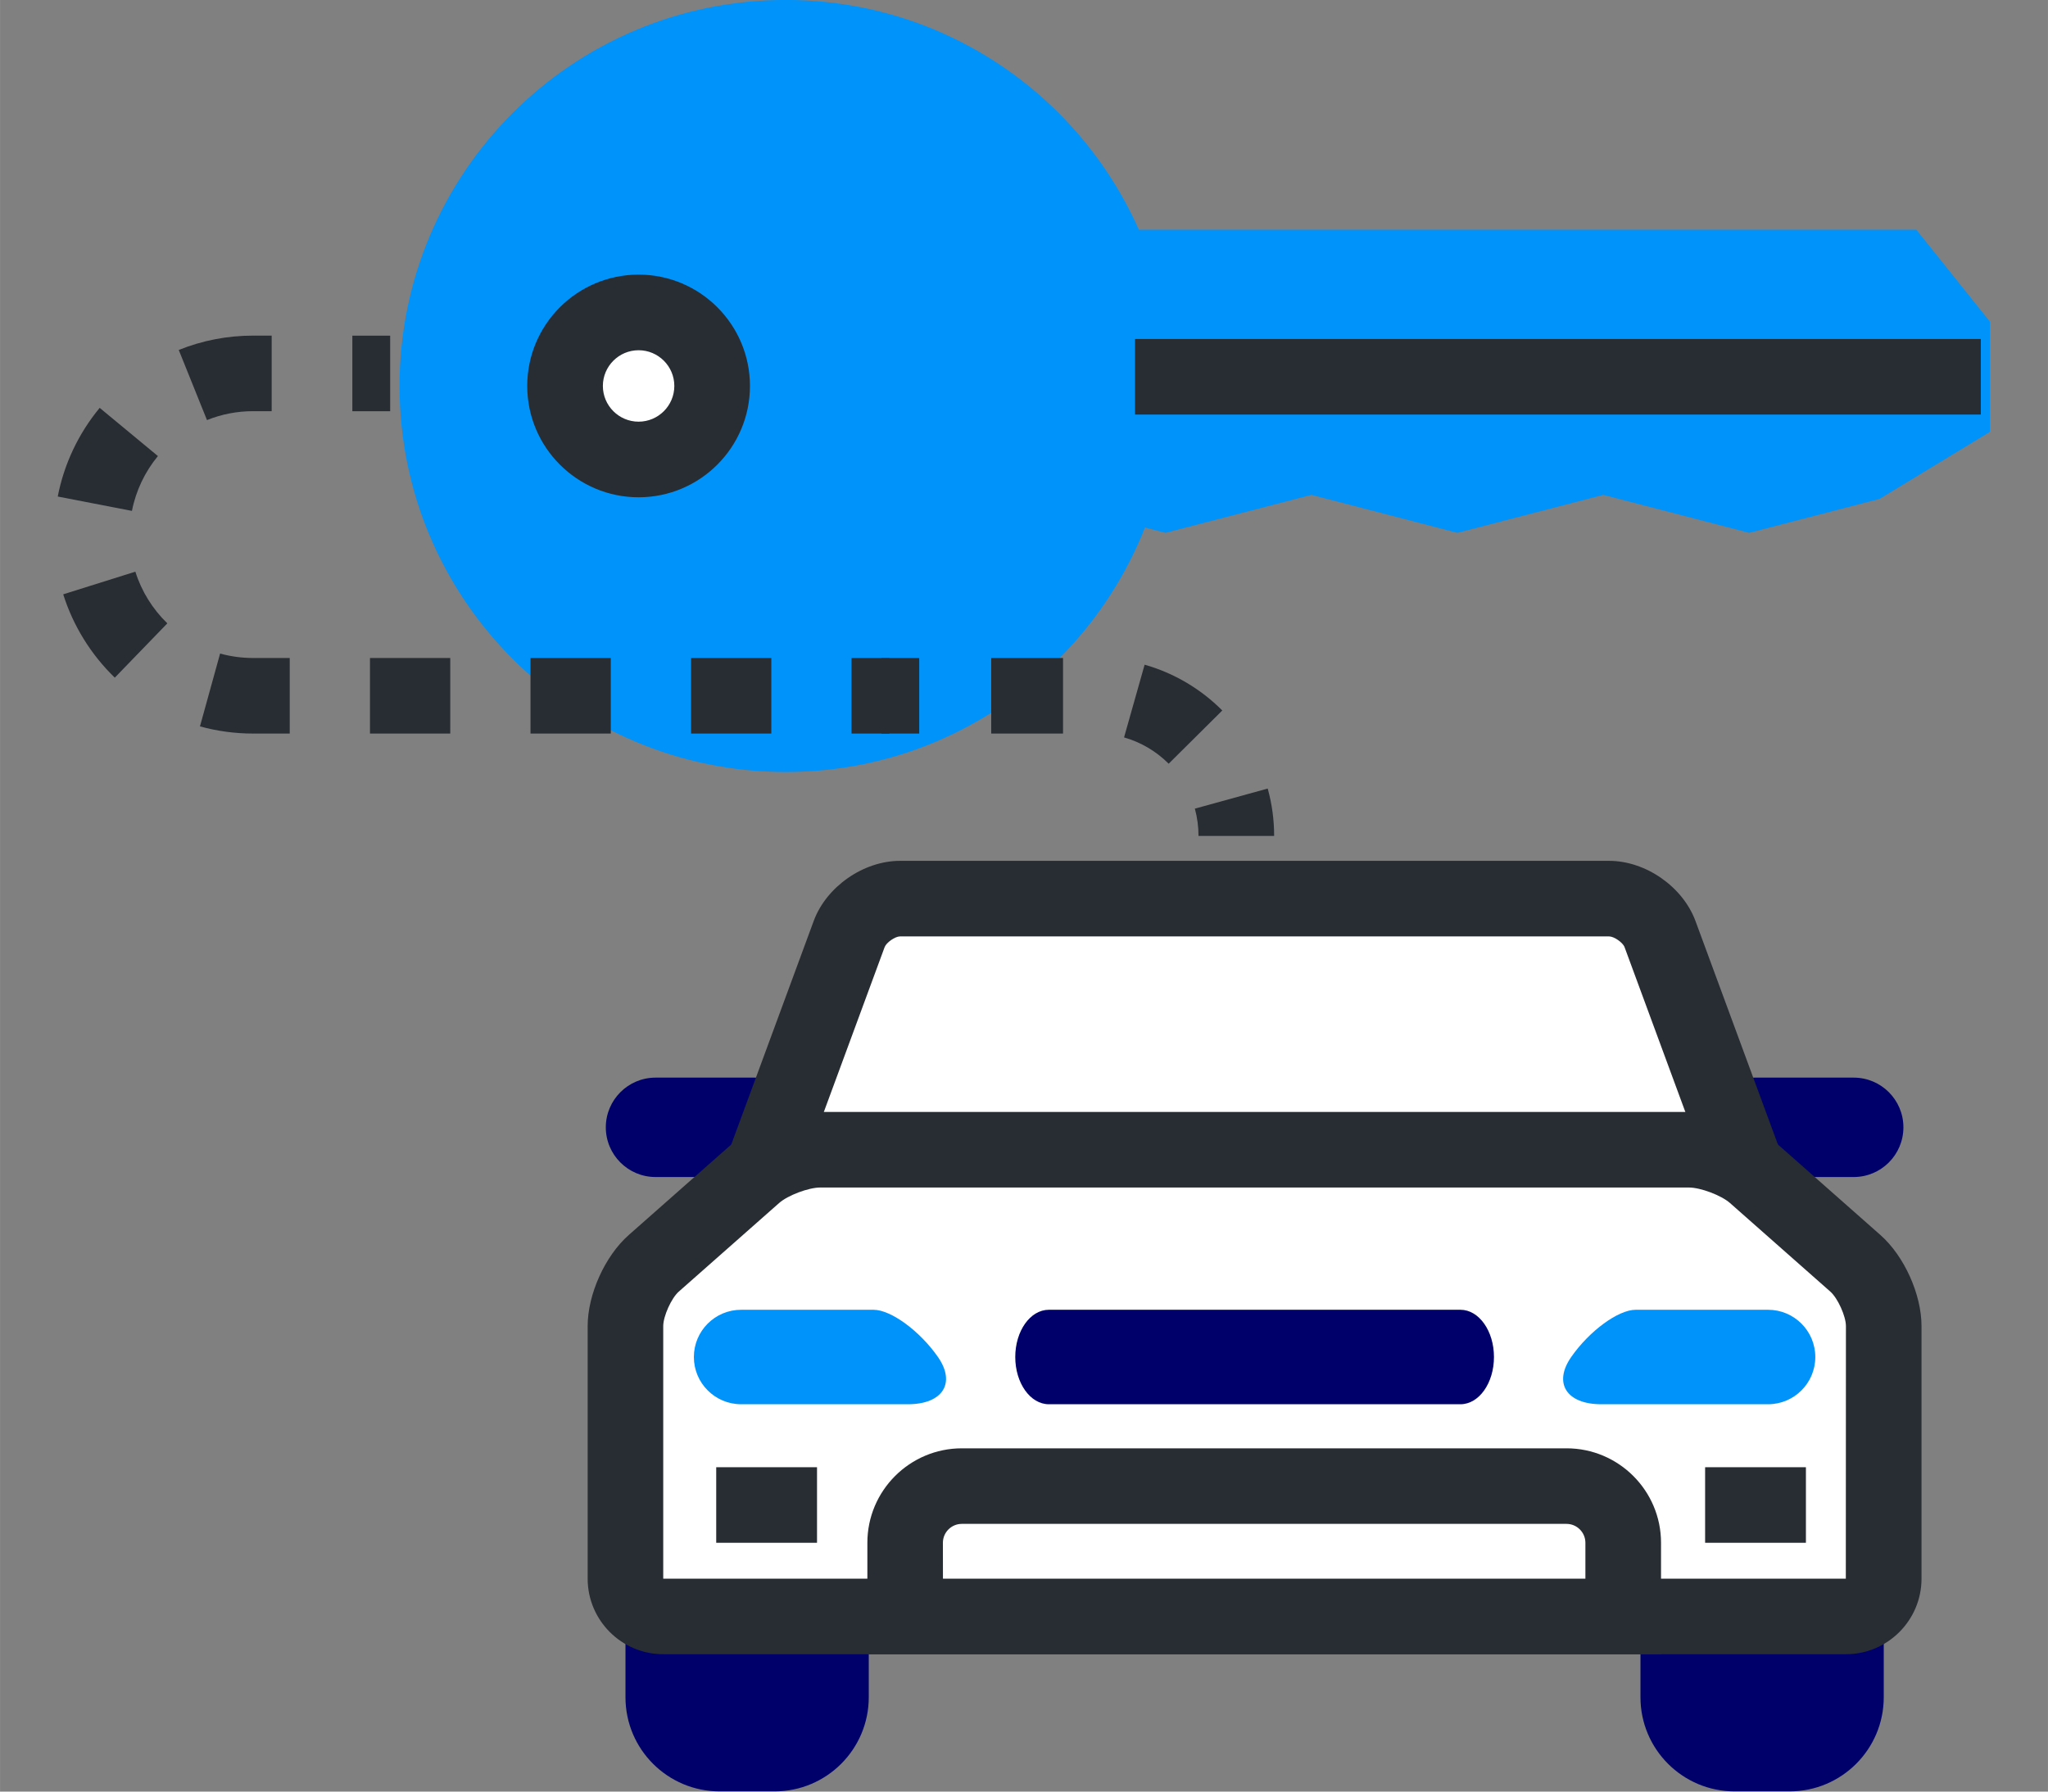
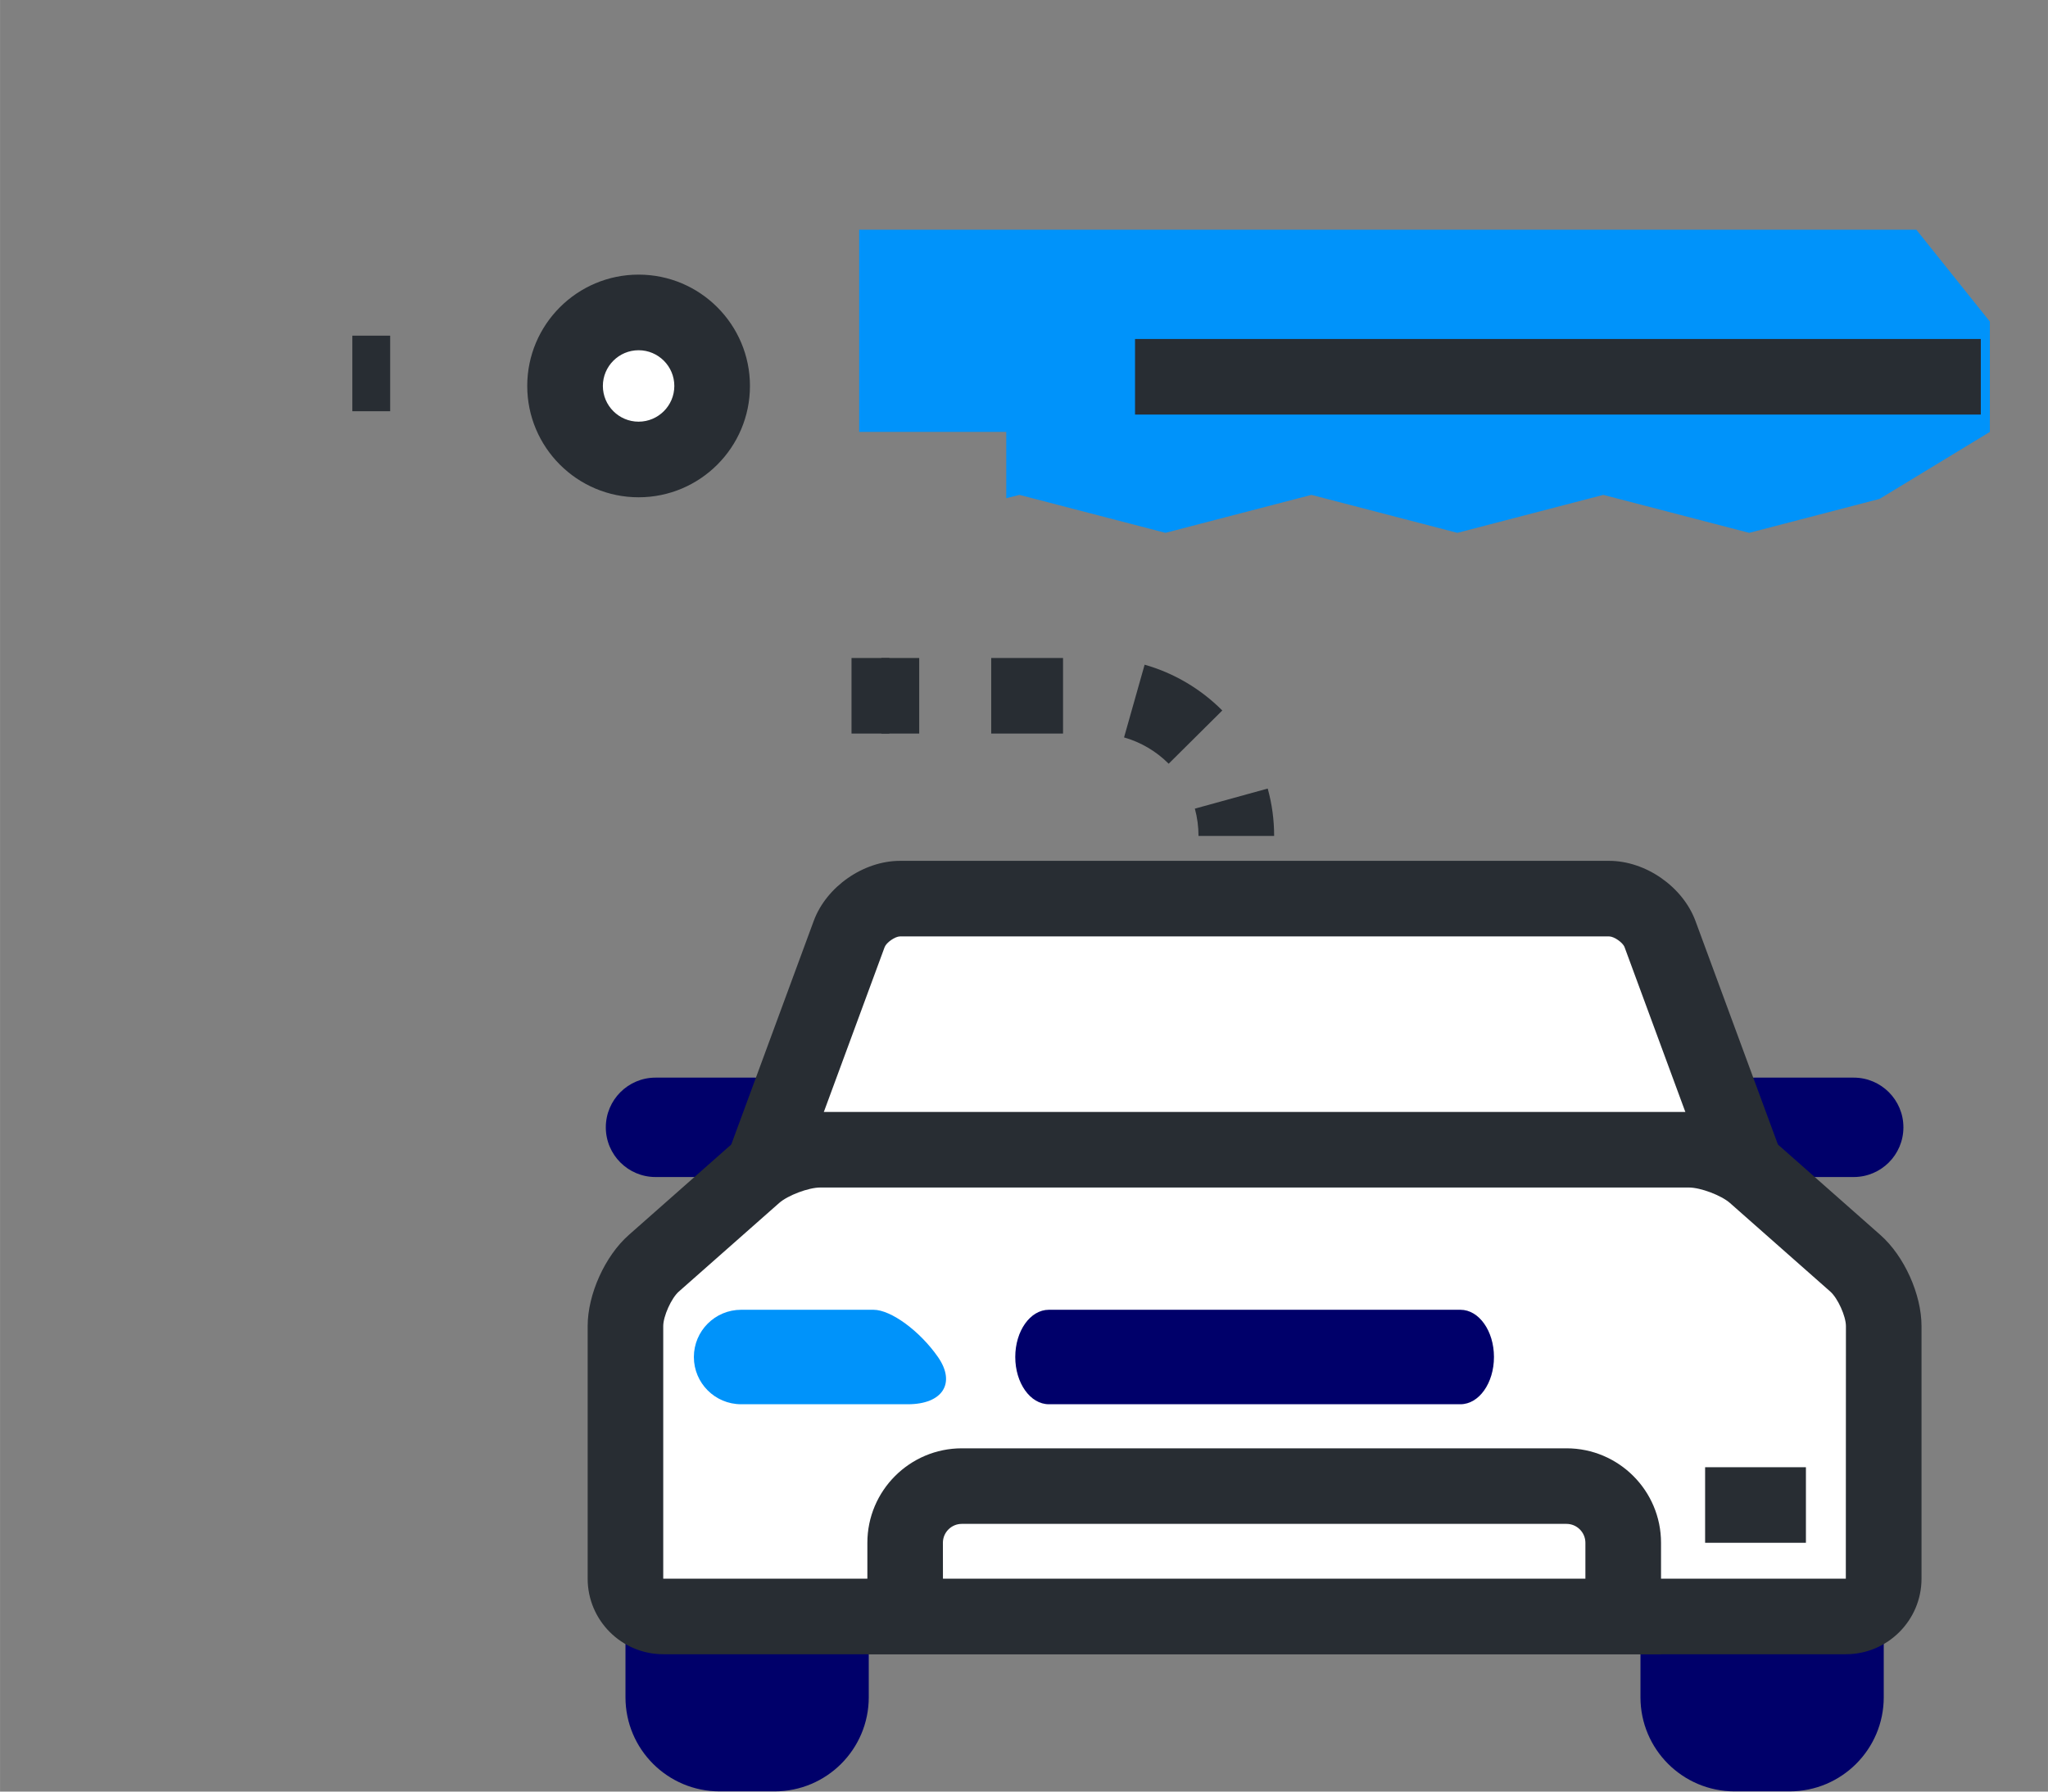
<svg xmlns="http://www.w3.org/2000/svg" width="400" height="350" version="1.1" viewBox="0 0 105.83 92.604">
  <rect x="0" y="0" width="105.83" height="92.604" fill="#808080" stroke="none" />
  <g transform="matrix(2.768 0 0 2.768 -49.017 -41.016)">
-     <path d="m39.584 22.025c0 3.981-3.227 7.209-7.208 7.209-3.981 0-7.209-3.228-7.209-7.209 0-3.981 3.227-7.208 7.209-7.208 3.981 0 7.208 3.227 7.208 7.208" fill="#0093fa" />
    <path d="m53.486 19.107h-19.738v3.776h2.746v1.238l0.246-0.062 2.726 0.709 2.725-0.709 2.725 0.709 2.724-0.709 2.724 0.709 2.434-0.634 2.059-1.251v-2.06l-1.373-1.716" fill="#0093fa" />
    <path d="m31.003 22.025c0 0.758-0.615 1.373-1.373 1.373-0.758 0-1.373-0.615-1.373-1.373 0-0.758 0.615-1.373 1.373-1.373 0.758 0 1.373 0.615 1.373 1.373" fill="#fff" />
    <g fill="#282d33">
      <path d="m29.63 21.358c-0.368 0-0.667 0.3-0.667 0.667 0 0.368 0.3 0.667 0.667 0.667s0.667-0.299 0.667-0.667c0-0.368-0.3-0.667-0.667-0.667zm0 2.746c-1.146 0-2.079-0.932-2.079-2.079s0.932-2.079 2.079-2.079 2.079 0.932 2.079 2.079-0.932 2.079-2.079 2.079" />
      <path d="m54.688 22.559h-15.79v-1.411h15.79v1.411" />
      <path d="m41.494 30.428h-1.411c0-0.174-0.023-0.345-0.068-0.51l1.36-0.375c0.08 0.287 0.12 0.585 0.12 0.885" />
      <path d="m37.554 28.516h-1.341v-1.411h1.341zm1.973 0.564c-0.232-0.233-0.52-0.403-0.834-0.492l0.384-1.358c0.547 0.155 1.048 0.451 1.45 0.855l-1.001 0.994" />
      <path d="m34.869 28.516h-0.706v-1.411h0.706v1.411" />
      <path d="m34.311 28.516h-0.706v-1.411h0.706v1.411" />
-       <path d="m21.572 22.662-0.527-1.309c0.441-0.178 0.909-0.268 1.389-0.268h0.346v1.411h-0.346c-0.298 0-0.588 0.056-0.861 0.166zm-1.401 1.696-1.385-0.268c0.117-0.606 0.388-1.179 0.783-1.656l1.087 0.9c-0.244 0.296-0.412 0.65-0.485 1.025zm-0.32 3.114c-0.445-0.43-0.778-0.969-0.963-1.556l1.347-0.423c0.114 0.364 0.321 0.698 0.597 0.965zm3.266 1.044h-0.683c-0.337 0-0.671-0.045-0.993-0.134l0.376-1.36c0.2 0.055 0.407 0.083 0.617 0.083h0.683zm2.997 0h-1.499v-1.411h1.499zm2.997 0h-1.499v-1.411h1.499zm2.997 0h-1.498v-1.411h1.498v1.411" />
      <path d="m24.992 22.497h-0.706v-1.411h0.706v1.411" />
    </g>
    <path d="m32.73 35.869c0 0.513-0.415 0.928-0.928 0.928h-1.856c-0.513 0-0.928-0.416-0.928-0.928 0-0.512 0.416-0.928 0.928-0.928h1.856c0.513 0 0.928 0.416 0.928 0.928" fill="#00006a" />
    <path d="m53.243 35.869c0 0.513-0.416 0.928-0.928 0.928h-1.857c-0.512 0-0.927-0.416-0.927-0.928 0-0.512 0.415-0.928 0.927-0.928h1.857c0.513 0 0.928 0.416 0.928 0.928" fill="#00006a" />
    <path d="m48.699 32.26c-0.134-0.364-0.562-0.662-0.95-0.662h-13.238c-0.388 0-0.815 0.298-0.95 0.662l-1.979 5.367c-0.134 0.364 0.073 0.662 0.461 0.662h18.173c0.388 0 0.595-0.298 0.461-0.662l-1.979-5.367" fill="#fff" />
    <path d="m32.35 37.584h17.56l-1.873-5.08c-0.032-0.086-0.196-0.2-0.288-0.2h-13.238c-0.092 0-0.256 0.114-0.288 0.201zm17.866 1.411h-18.173c-0.419 0-0.785-0.181-1.005-0.497-0.22-0.316-0.263-0.722-0.118-1.115l1.979-5.367c0.236-0.641 0.929-1.123 1.612-1.123h13.238c0.683 0 1.375 0.483 1.612 1.123l1.979 5.367c0.145 0.393 0.102 0.799-0.118 1.115-0.22 0.315-0.586 0.497-1.005 0.497" fill="#282d33" />
    <path d="m33.927 46.511c0 0.971-0.787 1.758-1.758 1.758h-1.026c-0.971 0-1.758-0.787-1.758-1.758v-6.008c0-0.971 0.787-1.758 1.758-1.758h1.026c0.971 0 1.758 0.787 1.758 1.758v6.008" fill="#00006a" />
    <path d="m52.876 46.511c0 0.971-0.787 1.758-1.758 1.758h-1.026c-0.971 0-1.758-0.787-1.758-1.758v-6.008c0-0.971 0.787-1.758 1.758-1.758h1.026c0.971 0 1.758 0.787 1.758 1.758v6.008" fill="#00006a" />
    <path d="m50.474 36.754c-0.291-0.257-0.846-0.467-1.234-0.467h-16.22c-0.388 0-0.944 0.21-1.234 0.467l-1.873 1.654c-0.291 0.257-0.529 0.785-0.529 1.173v4.716c0 0.388 0.318 0.706 0.706 0.706h22.08c0.388 0 0.706-0.318 0.706-0.706v-4.716c0-0.388-0.238-0.915-0.529-1.173l-1.873-1.654" fill="#fff" />
    <path d="m33.02 36.993c-0.217 0-0.605 0.146-0.767 0.29l-1.873 1.654c-0.138 0.122-0.29 0.459-0.29 0.644v4.716h22.078l0.002-4.716c0-0.184-0.152-0.521-0.291-0.644l-1.873-1.654c-0.163-0.144-0.55-0.29-0.767-0.29zm19.15 7.304v0.706zm0 1.411h-22.08c-0.778 0-1.411-0.633-1.411-1.411v-4.716c0-0.593 0.323-1.309 0.767-1.701l1.873-1.654c0.422-0.373 1.138-0.644 1.701-0.644h16.22c0.563 0 1.279 0.271 1.701 0.644l1.873 1.654c0.445 0.393 0.767 1.109 0.767 1.701v4.716c0 0.778-0.633 1.411-1.411 1.411" fill="#282d33" />
    <path d="m48.012 45.002v-1.375c0-0.585-0.474-1.058-1.058-1.058h-11.289c-0.584 0-1.058 0.474-1.058 1.058v1.375h13.406" fill="#fff" />
    <g fill="#282d33">
      <path d="m35.312 44.297h11.994v-0.67c0-0.194-0.158-0.353-0.353-0.353h-11.289c-0.194 0-0.353 0.158-0.353 0.353zm13.406 1.411h-14.817v-2.081c0-0.973 0.791-1.764 1.764-1.764h11.289c0.973 0 1.764 0.791 1.764 1.764v2.081" />
-       <path d="m32.961 43.627h-1.882v-1.411h1.882v1.411" />
      <path d="m51.423 43.627h-1.882v-1.411h1.882v1.411" />
    </g>
    <path d="m45.599 40.158c0 0.487-0.28 0.882-0.626 0.882h-7.684c-0.346 0-0.627-0.395-0.627-0.882s0.28-0.882 0.627-0.882h7.684c0.346 0 0.626 0.395 0.626 0.882" fill="#00006a" />
    <path d="m35.219 40.158c-0.339-0.487-0.878-0.882-1.203-0.882h-1.59-0.882c-0.487 0-0.882 0.395-0.882 0.882s0.395 0.882 0.882 0.882h0.179 0.703 2.232c0.649 0 0.9-0.395 0.561-0.882" fill="#0093fa" />
-     <path d="m47.041 40.158c0.339-0.487 0.878-0.882 1.203-0.882h1.59 0.882c0.487 0 0.882 0.395 0.882 0.882s-0.395 0.882-0.882 0.882h-0.179-0.703-2.232c-0.649 0-0.9-0.395-0.561-0.882" fill="#0093fa" />
  </g>
</svg>